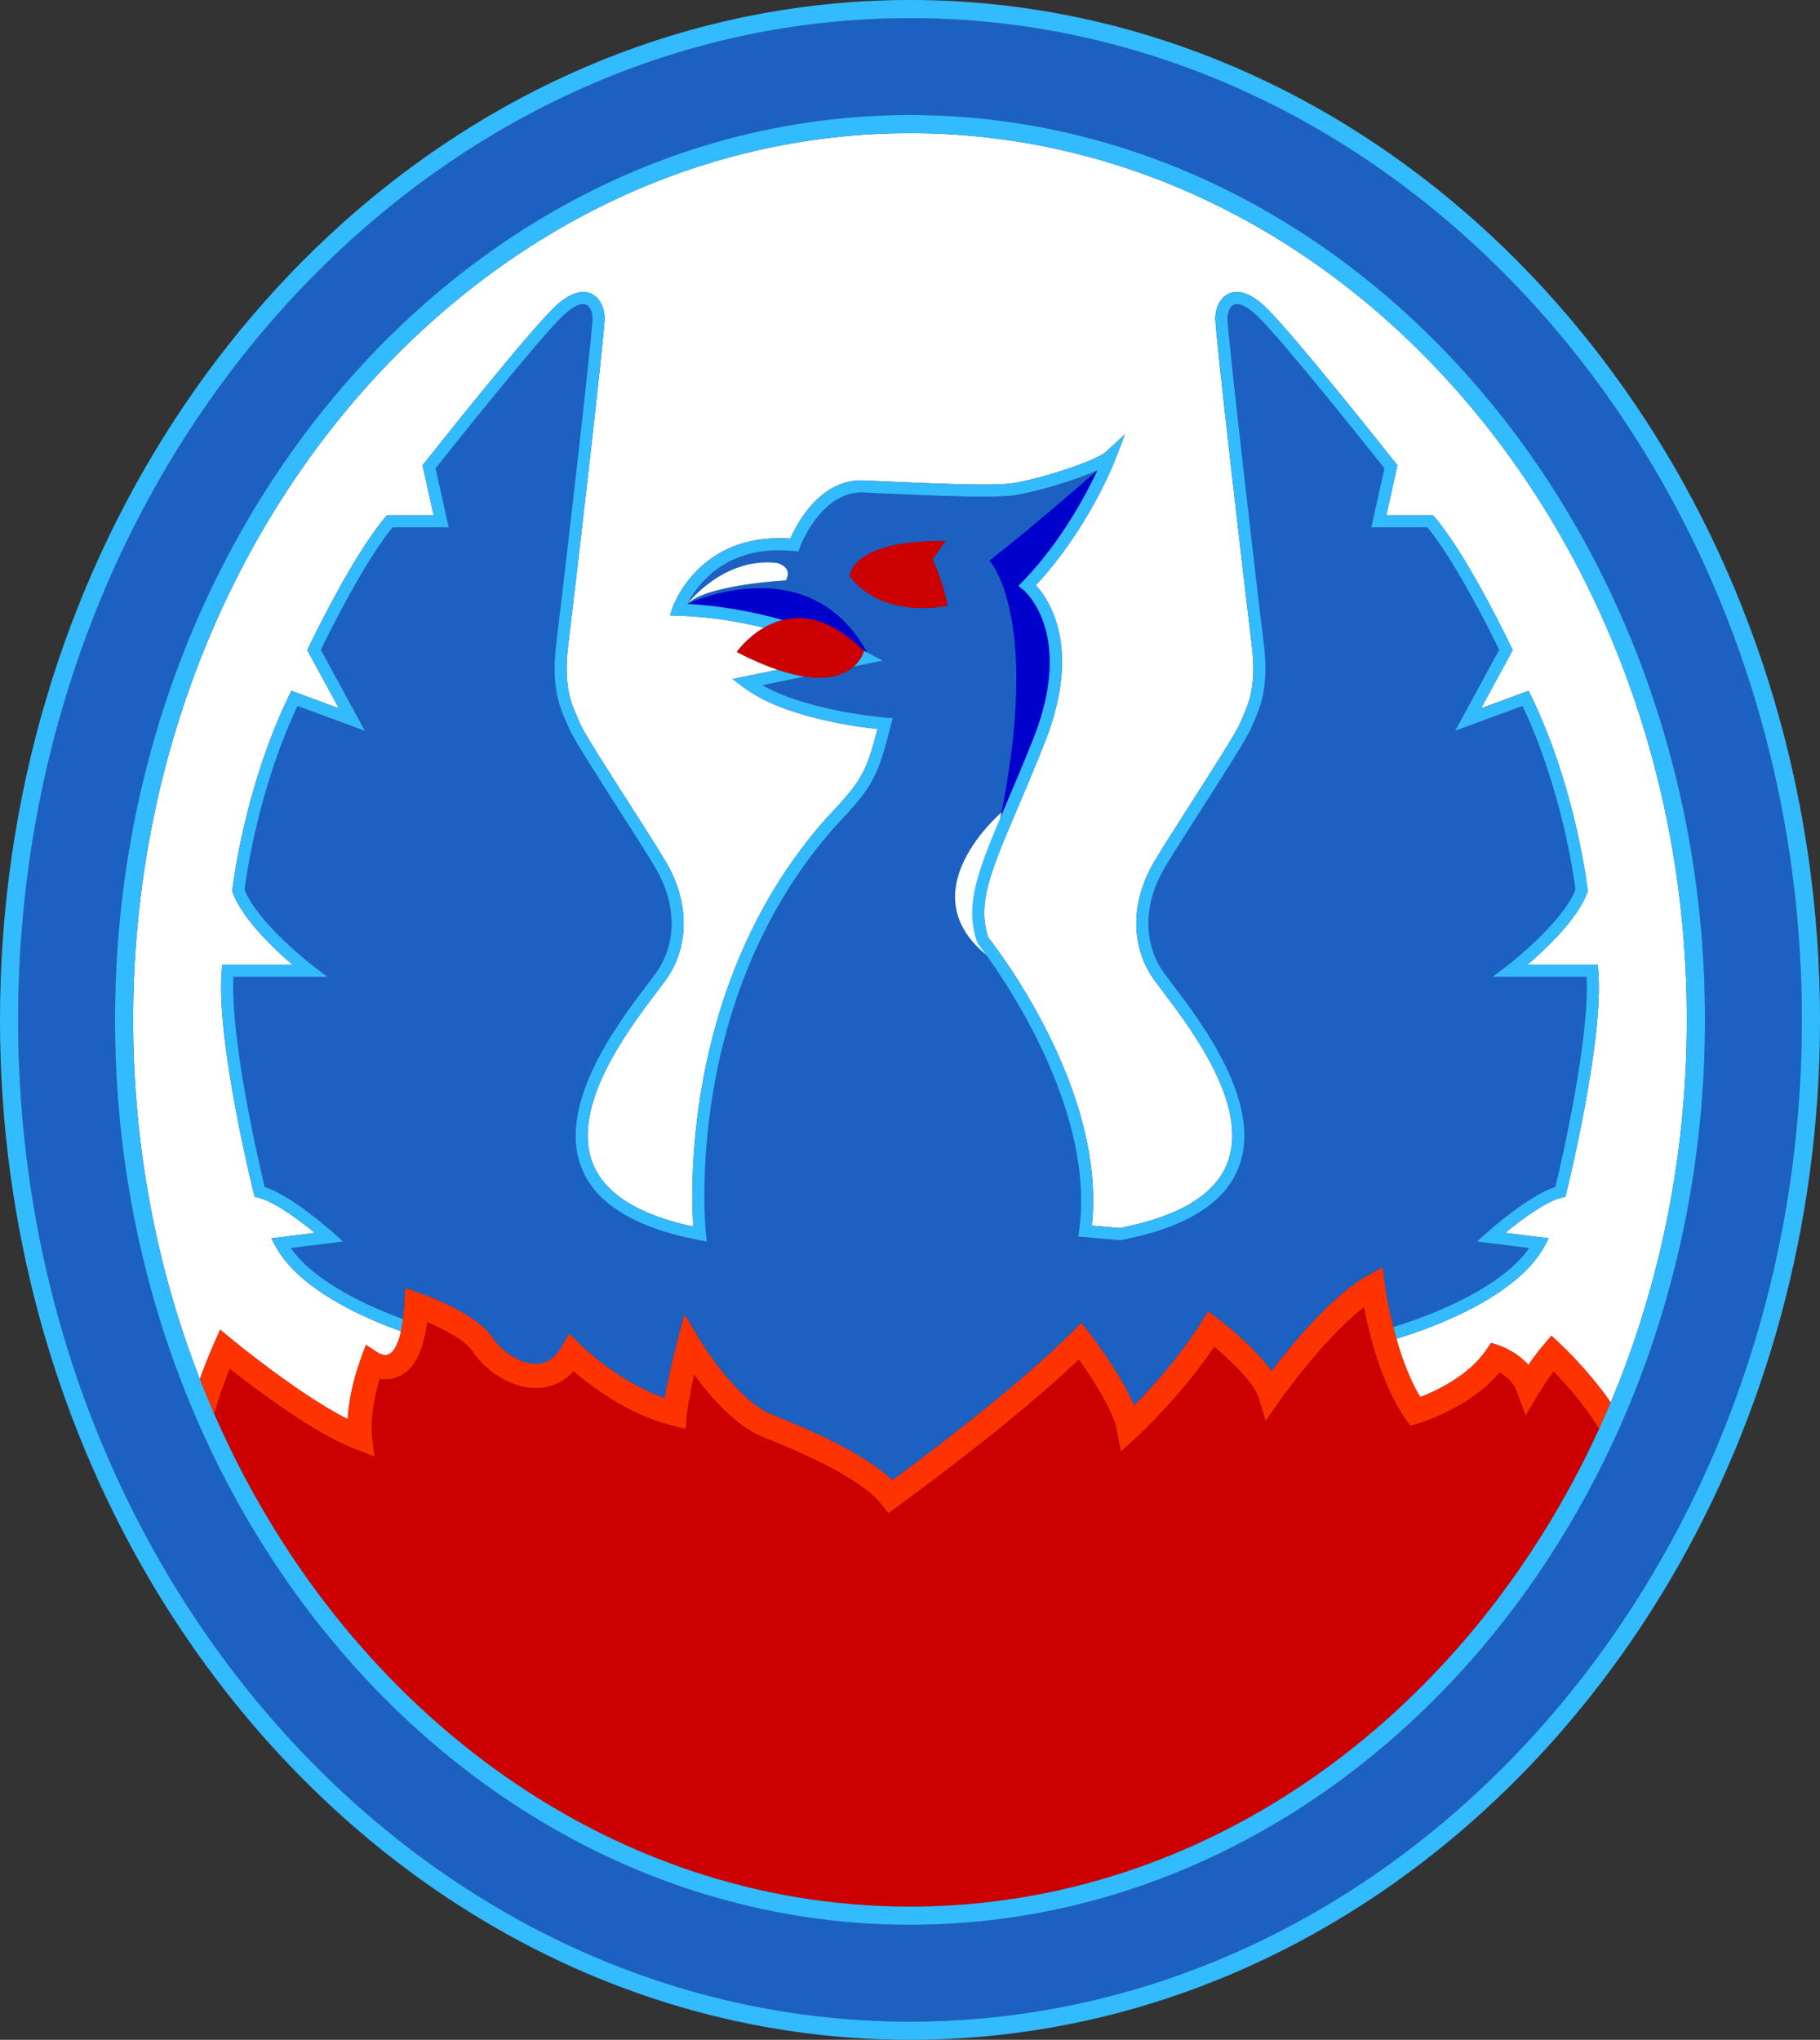
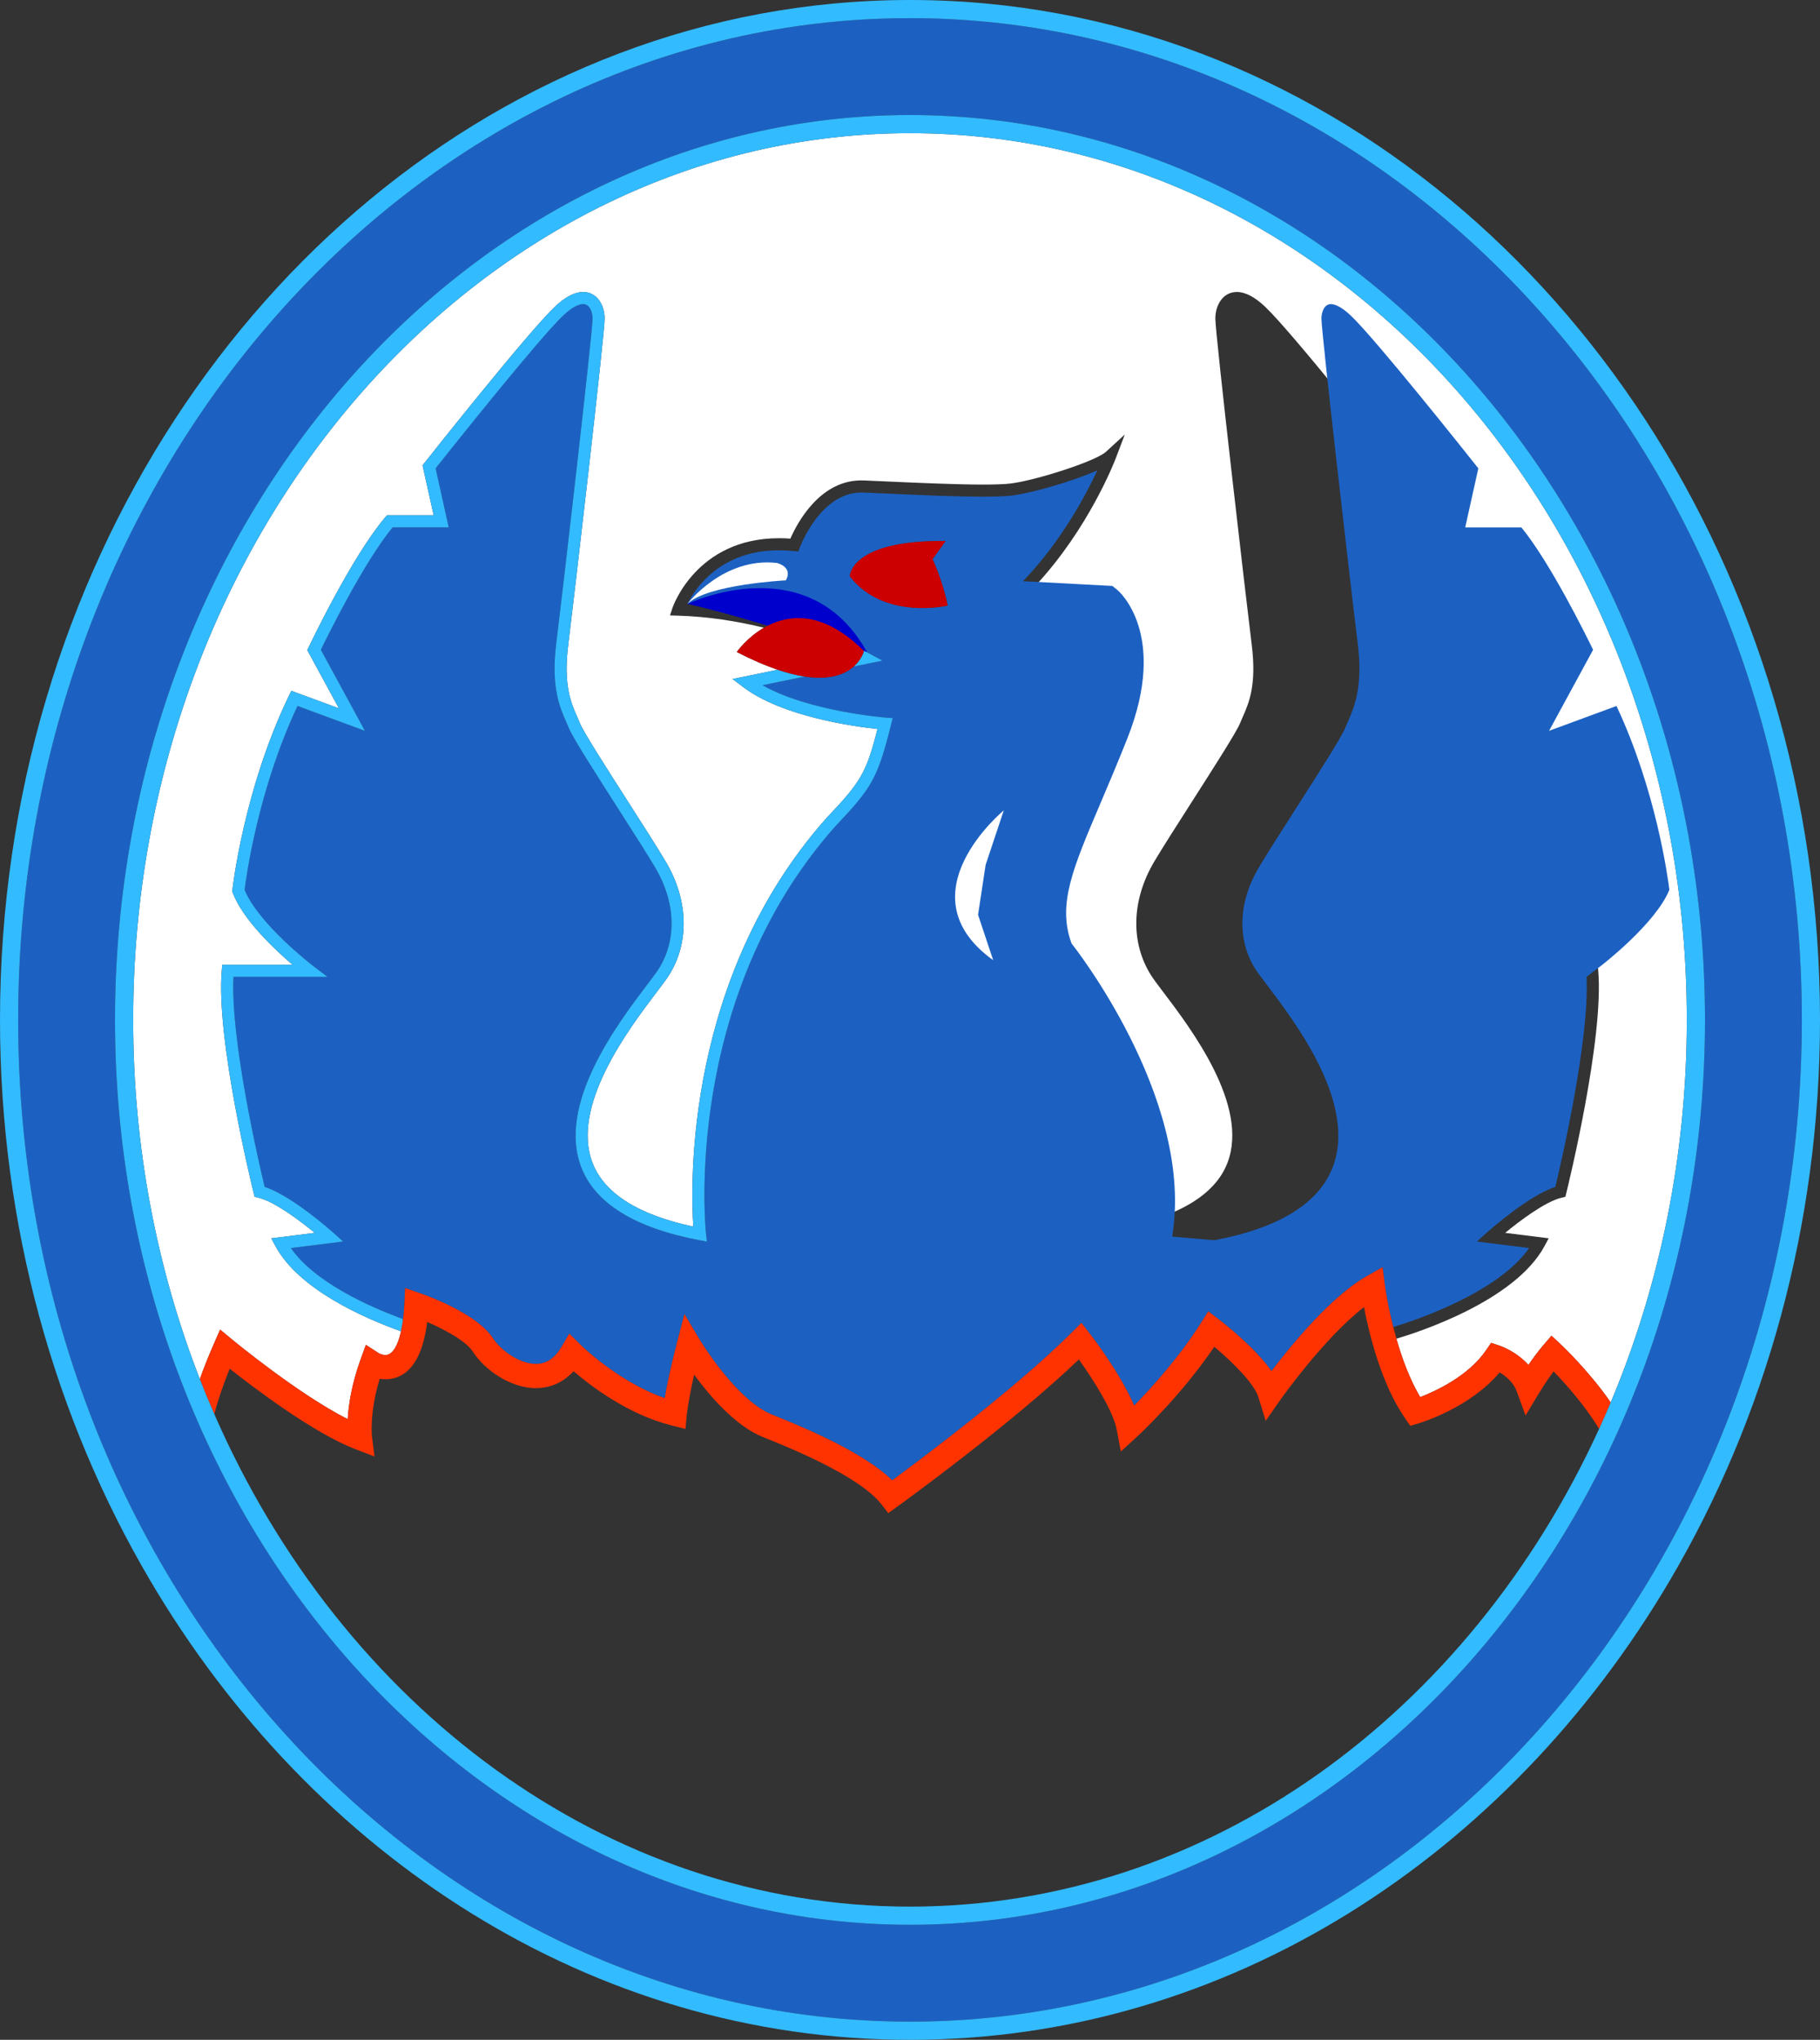
<svg xmlns="http://www.w3.org/2000/svg" version="1.1" id="Layer_1" x="0px" y="0px" width="300.665px" height="336.953px" viewBox="0 0 300.665 336.953" enable-background="new 0 0 300.665 336.953" xml:space="preserve">
  <rect x="0" y="0" width="300.665" height="336.953" fill="#333333" stroke="none" />
  <g>
    <path fill="#FFFFFF" d="M150.333,22C79.57,22,22,87.709,22,168.477c0,21.109,3.939,41.187,11.012,59.334   c0.625-1.757,1.379-3.668,2.288-5.746l1.064-2.433l2.044,1.695c0.121,0.1,10.858,8.968,19.032,13.104   c0.142-2.35,0.648-5.796,2.146-9.915l0.86-2.365l2.11,1.372c0.125,0.076,0.622,0.311,1.125,0.311c1.117,0,2.018-1.433,2.569-3.914   c-6.12-2.193-16.889-6.919-20.744-14.079l-0.692-1.285l7.192-0.899c-2.351-1.93-6.598-5.169-9.349-5.816l-0.595-0.14l-0.147-0.593   c-0.257-1.038-6.279-25.542-5.275-36.829l0.081-0.912h11.609c-3.015-2.578-8.227-7.49-9.881-11.899l-0.083-0.222l0.025-0.236   c0.018-0.165,1.855-16.602,9.344-32.079l0.395-0.816l7.858,2.895l-5.224-9.612l0.218-0.459c0.288-0.607,7.119-14.943,12.64-21.467   l0.299-0.354h7.717l-1.833-8.247l0.295-0.373c0.696-0.88,17.097-21.606,21.598-25.857c1.69-1.597,3.248-2.406,4.63-2.406   c2.335,0,3.557,2.205,3.557,4.383c0,2.656-5.158,47.077-6.008,53.874c-0.835,6.683,0.454,9.609,1.49,11.96   c0.161,0.364,0.312,0.708,0.447,1.044c0.563,1.409,4.519,7.591,8.009,13.045c2.5,3.906,4.86,7.596,6.173,9.818   c3.751,6.349,3.932,13.375,0.483,18.796c-0.408,0.641-1.107,1.564-1.993,2.732c-4.617,6.094-14.226,18.774-10.6,28.208   c1.938,5.042,7.536,8.582,16.646,10.53c-0.469-7.165-1.314-41.186,21.939-67.42c5.75-6.071,6.614-7.435,8.492-14.784   c-3.797-0.4-15.677-2.008-22.181-6.922l-1.764-1.333l7.462-1.531c-1.976-0.667-4.211-1.613-6.761-2.934   c0,0,1.633-2.351,4.486-4.008c-4.25-1.038-9.076-1.842-14.183-1.993l-1.339-0.04l0.418-1.272   c0.038-0.115,3.933-11.482,17.587-11.482c0.614,0,1.245,0.023,1.883,0.069c1.049-2.403,4.897-9.946,12.19-9.607l3.539,0.156   c5.452,0.245,11.632,0.522,16.145,0.522c2.023,0,3.533-0.058,4.488-0.172c4.086-0.491,14.043-3.656,15.776-5.245l3.11-2.851   l-1.5,3.943c-0.182,0.479-4.456,11.557-13.198,20.951c2.172,2.359,7.682,10.359,1.443,26.063   c-1.646,4.144-3.158,7.695-4.491,10.828c-4.448,10.45-6.701,15.743-4.8,21.314c1.73,2.198,19.48,25.364,17.104,47.582l4.597,0.398   c9.794-1.891,15.783-5.513,17.802-10.765c3.625-9.434-5.983-22.114-10.601-28.208c-0.886-1.168-1.585-2.092-1.993-2.732   c-3.449-5.42-3.269-12.447,0.482-18.796c1.313-2.222,3.675-5.912,6.174-9.818c3.49-5.454,7.445-11.636,8.009-13.045   c0.135-0.336,0.286-0.681,0.446-1.044c1.036-2.351,2.325-5.277,1.49-11.96c-0.85-6.797-6.008-51.218-6.008-53.874   c0-2.178,1.222-4.383,3.557-4.383c1.382,0,2.939,0.809,4.63,2.406c4.501,4.251,20.902,24.977,21.598,25.857l0.295,0.373   l-1.832,8.247h7.717l0.3,0.354c5.521,6.524,12.352,20.86,12.64,21.467l0.218,0.459l-5.224,9.612l7.857-2.895l0.396,0.816   c7.488,15.477,9.326,31.914,9.344,32.079l0.025,0.236l-0.083,0.222c-1.653,4.409-6.866,9.321-9.881,11.899h11.609l0.081,0.912   c1.003,11.287-5.019,35.791-5.275,36.829l-0.146,0.593l-0.595,0.14c-2.754,0.647-7,3.886-9.35,5.816l7.192,0.899l-0.691,1.285   c-4.901,9.102-20.982,14.275-24.471,15.305c0.911,3.194,2.192,6.727,3.936,9.643c2.546-0.985,7.952-3.471,10.858-7.718l0.852-1.245   l1.432,0.477c0.146,0.049,2.718,0.931,4.733,3.169c0.714-1.041,1.576-2.222,2.449-3.241l1.358-1.584l1.524,1.424   c0.279,0.26,4.667,4.399,8.263,9.6c8.055-19.144,12.571-40.578,12.571-63.195C278.665,87.709,221.095,22,150.333,22z" />
-     <path fill="#1C61C2" d="M252.61,206.167l-8.633-1.079l1.633-1.465c0.291-0.26,6.869-6.128,11.334-7.56   c0.88-3.673,5.686-24.312,5.151-34.696h-15.524l2.351-1.795c0.091-0.07,9.061-6.964,11.334-12.585   c-0.248-2.017-2.204-16.463-8.737-30.366l-11.138,4.104l7.274-13.384c-1.201-2.478-7.08-14.389-11.846-20.223h-9.278l2.168-9.752   c-2.278-2.872-17.034-21.424-21.107-25.271c-1.714-1.618-2.776-1.86-3.257-1.86c-1.142,0-1.557,1.425-1.557,2.383   c0,2.403,4.977,45.501,5.992,53.626c0.904,7.232-0.568,10.574-1.644,13.015c-0.151,0.341-0.294,0.665-0.42,0.981   c-0.634,1.584-4.3,7.314-8.182,13.379c-2.489,3.891-4.841,7.566-6.136,9.758c-3.361,5.688-3.555,11.932-0.518,16.704   c0.364,0.572,1.042,1.466,1.899,2.599c4.836,6.382,14.898,19.661,10.873,30.133c-2.292,5.965-8.829,10.016-19.429,12.038   l-0.136,0.026l-6.949-0.603l0.141-1.041c3.032-22.317-16.468-46.994-16.665-47.241l-0.104-0.131l-0.057-0.159   c-2.258-6.363,0.246-12.244,4.79-22.92c1.329-3.123,2.836-6.663,4.473-10.783c6.898-17.365-1.53-24.45-1.616-24.52l-0.849-0.687   L169,96.006c6.324-6.555,10.42-14.308,12.284-18.309c-4.044,1.807-10.878,3.774-14.111,4.162c-1.048,0.126-2.594,0.187-4.727,0.187   c-4.558,0-10.761-0.278-16.234-0.524l-3.535-0.156c-7.029-0.323-10.484,8.92-10.518,9.012l-0.267,0.727l-0.771-0.076   c-0.827-0.082-1.645-0.123-2.432-0.123c-9.583,0-13.761,6.149-15.135,8.855c5.834,0.306,11.225,1.383,15.777,2.653   c3.515-0.872,8.067-0.145,13.283,5.02c0.424,0.213,0.681,0.35,0.749,0.387l2.412,1.307l-4.742,0.973   c-1.38,1.227-3.828,2.3-8.09,1.66l-6.975,1.431c7.629,4.328,20.19,5.334,20.328,5.345l1.182,0.09l-0.288,1.149   c-2.237,8.95-3.246,10.449-9.243,16.779c-25.388,28.644-21.36,66.816-21.316,67.199l0.154,1.35l-1.335-0.254   c-10.6-2.022-17.136-6.073-19.429-12.038c-4.024-10.472,6.038-23.751,10.874-30.133c0.858-1.132,1.536-2.026,1.899-2.599   c3.037-4.772,2.844-11.017-0.517-16.704c-1.295-2.191-3.646-5.867-6.136-9.758c-3.881-6.065-7.547-11.795-8.182-13.379   c-0.126-0.316-0.269-0.64-0.419-0.981c-1.075-2.44-2.548-5.783-1.644-13.015c1.016-8.125,5.992-51.223,5.992-53.626   c0-0.958-0.415-2.383-1.557-2.383c-0.481,0-1.543,0.242-3.257,1.86C89,55.942,74.245,74.493,71.967,77.365l2.167,9.752h-9.277   c-4.766,5.833-10.645,17.745-11.846,20.223l7.274,13.384l-11.137-4.104c-6.54,13.916-8.49,28.351-8.738,30.366   c2.273,5.621,11.243,12.516,11.334,12.585l2.35,1.795H38.57c-0.535,10.386,4.271,31.022,5.151,34.696   c4.464,1.432,11.043,7.299,11.333,7.56l1.634,1.465l-8.634,1.079c3.989,5.714,13.025,9.718,18.538,11.735   c0.095-0.762,0.167-1.582,0.208-2.463l0.127-2.669l2.525,0.874c0.955,0.331,9.401,3.348,12.033,7.483   c1.114,1.75,4.182,4.175,7.044,4.174c1.729,0,3.107-0.911,4.214-2.785l1.31-2.217l1.825,1.819   c0.067,0.067,6.236,6.153,13.937,8.835c0.323-1.911,0.931-4.976,2.048-9.258l1.208-4.63l2.447,4.113   c0.06,0.101,6.071,10.117,12.023,12.499c6.506,2.603,15.317,6.45,19.857,10.852c4.813-3.542,20.571-15.328,29.652-24.409   l1.602-1.602l1.391,1.788c0.245,0.315,5.028,6.498,7.321,11.878c2.733-2.789,7.43-7.927,11.075-13.717l1.164-1.848l1.738,1.322   c0.716,0.544,5.859,4.52,8.712,8.538c3.188-4.196,9.84-12.34,15.761-15.687l2.588-1.462l0.38,2.949   c0.008,0.061,0.406,3.053,1.386,6.932C233.345,218.254,247.358,213.687,252.61,206.167z M140.387,95.201c0,0-0.001-6,15.833-5.833   l-2.166,3c0,0,1.667,3.5,2.5,7.667C156.554,100.034,146.053,102.534,140.387,95.201z" />
+     <path fill="#1C61C2" d="M252.61,206.167l-8.633-1.079l1.633-1.465c0.291-0.26,6.869-6.128,11.334-7.56   c0.88-3.673,5.686-24.312,5.151-34.696l2.351-1.795c0.091-0.07,9.061-6.964,11.334-12.585   c-0.248-2.017-2.204-16.463-8.737-30.366l-11.138,4.104l7.274-13.384c-1.201-2.478-7.08-14.389-11.846-20.223h-9.278l2.168-9.752   c-2.278-2.872-17.034-21.424-21.107-25.271c-1.714-1.618-2.776-1.86-3.257-1.86c-1.142,0-1.557,1.425-1.557,2.383   c0,2.403,4.977,45.501,5.992,53.626c0.904,7.232-0.568,10.574-1.644,13.015c-0.151,0.341-0.294,0.665-0.42,0.981   c-0.634,1.584-4.3,7.314-8.182,13.379c-2.489,3.891-4.841,7.566-6.136,9.758c-3.361,5.688-3.555,11.932-0.518,16.704   c0.364,0.572,1.042,1.466,1.899,2.599c4.836,6.382,14.898,19.661,10.873,30.133c-2.292,5.965-8.829,10.016-19.429,12.038   l-0.136,0.026l-6.949-0.603l0.141-1.041c3.032-22.317-16.468-46.994-16.665-47.241l-0.104-0.131l-0.057-0.159   c-2.258-6.363,0.246-12.244,4.79-22.92c1.329-3.123,2.836-6.663,4.473-10.783c6.898-17.365-1.53-24.45-1.616-24.52l-0.849-0.687   L169,96.006c6.324-6.555,10.42-14.308,12.284-18.309c-4.044,1.807-10.878,3.774-14.111,4.162c-1.048,0.126-2.594,0.187-4.727,0.187   c-4.558,0-10.761-0.278-16.234-0.524l-3.535-0.156c-7.029-0.323-10.484,8.92-10.518,9.012l-0.267,0.727l-0.771-0.076   c-0.827-0.082-1.645-0.123-2.432-0.123c-9.583,0-13.761,6.149-15.135,8.855c5.834,0.306,11.225,1.383,15.777,2.653   c3.515-0.872,8.067-0.145,13.283,5.02c0.424,0.213,0.681,0.35,0.749,0.387l2.412,1.307l-4.742,0.973   c-1.38,1.227-3.828,2.3-8.09,1.66l-6.975,1.431c7.629,4.328,20.19,5.334,20.328,5.345l1.182,0.09l-0.288,1.149   c-2.237,8.95-3.246,10.449-9.243,16.779c-25.388,28.644-21.36,66.816-21.316,67.199l0.154,1.35l-1.335-0.254   c-10.6-2.022-17.136-6.073-19.429-12.038c-4.024-10.472,6.038-23.751,10.874-30.133c0.858-1.132,1.536-2.026,1.899-2.599   c3.037-4.772,2.844-11.017-0.517-16.704c-1.295-2.191-3.646-5.867-6.136-9.758c-3.881-6.065-7.547-11.795-8.182-13.379   c-0.126-0.316-0.269-0.64-0.419-0.981c-1.075-2.44-2.548-5.783-1.644-13.015c1.016-8.125,5.992-51.223,5.992-53.626   c0-0.958-0.415-2.383-1.557-2.383c-0.481,0-1.543,0.242-3.257,1.86C89,55.942,74.245,74.493,71.967,77.365l2.167,9.752h-9.277   c-4.766,5.833-10.645,17.745-11.846,20.223l7.274,13.384l-11.137-4.104c-6.54,13.916-8.49,28.351-8.738,30.366   c2.273,5.621,11.243,12.516,11.334,12.585l2.35,1.795H38.57c-0.535,10.386,4.271,31.022,5.151,34.696   c4.464,1.432,11.043,7.299,11.333,7.56l1.634,1.465l-8.634,1.079c3.989,5.714,13.025,9.718,18.538,11.735   c0.095-0.762,0.167-1.582,0.208-2.463l0.127-2.669l2.525,0.874c0.955,0.331,9.401,3.348,12.033,7.483   c1.114,1.75,4.182,4.175,7.044,4.174c1.729,0,3.107-0.911,4.214-2.785l1.31-2.217l1.825,1.819   c0.067,0.067,6.236,6.153,13.937,8.835c0.323-1.911,0.931-4.976,2.048-9.258l1.208-4.63l2.447,4.113   c0.06,0.101,6.071,10.117,12.023,12.499c6.506,2.603,15.317,6.45,19.857,10.852c4.813-3.542,20.571-15.328,29.652-24.409   l1.602-1.602l1.391,1.788c0.245,0.315,5.028,6.498,7.321,11.878c2.733-2.789,7.43-7.927,11.075-13.717l1.164-1.848l1.738,1.322   c0.716,0.544,5.859,4.52,8.712,8.538c3.188-4.196,9.84-12.34,15.761-15.687l2.588-1.462l0.38,2.949   c0.008,0.061,0.406,3.053,1.386,6.932C233.345,218.254,247.358,213.687,252.61,206.167z M140.387,95.201c0,0-0.001-6,15.833-5.833   l-2.166,3c0,0,1.667,3.5,2.5,7.667C156.554,100.034,146.053,102.534,140.387,95.201z" />
    <path fill="#FFFFFF" d="M165.826,133.867c0,0-16.875,13.875-1.75,24.75l-2.5-7.5l1.25-8.25L165.826,133.867z" />
    <path fill="#0000CC" d="M113.555,99.762c0,0,20.646-9.895,30.146,8.855C143.701,108.617,122.41,101.656,113.555,99.762z" />
-     <path fill="#0000CC" d="M181.285,77.698c0,0-9.834,8.669-17.834,14.919c0,0,8.917,9.25,1.5,44c0,0,17-28.75,5-39.25   C169.951,97.367,181.369,82.028,181.285,77.698z" />
    <path fill="#FFFFFF" d="M129.826,95.867c0,0-13.041,0.664-16.271,3.895c0,0,5.896-7.77,14.771-6.77   C128.326,92.992,131.076,93.617,129.826,95.867z" />
    <path fill="#33BBFF" d="M48.055,206.167l8.634-1.079l-1.634-1.465c-0.291-0.26-6.869-6.128-11.333-7.56   c-0.88-3.673-5.686-24.31-5.151-34.696h15.524l-2.35-1.795c-0.092-0.07-9.062-6.965-11.334-12.585   c0.248-2.015,2.198-16.451,8.738-30.366l11.137,4.104L53.01,107.34c1.201-2.478,7.08-14.389,11.846-20.223h9.277l-2.167-9.752   C74.245,74.493,89,55.942,93.074,52.094c1.714-1.618,2.776-1.86,3.257-1.86c1.142,0,1.557,1.425,1.557,2.383   c0,2.403-4.977,45.501-5.992,53.626c-0.904,7.232,0.569,10.574,1.644,13.015c0.15,0.341,0.293,0.665,0.419,0.981   c0.634,1.584,4.3,7.314,8.182,13.379c2.49,3.891,4.841,7.566,6.136,9.758c3.361,5.688,3.554,11.932,0.517,16.704   c-0.364,0.572-1.042,1.466-1.899,2.599c-4.836,6.382-14.898,19.661-10.874,30.133c2.293,5.965,8.83,10.016,19.429,12.038   l1.335,0.254l-0.154-1.35c-0.044-0.382-4.072-38.555,21.316-67.199c5.997-6.33,7.006-7.829,9.243-16.779l0.288-1.149l-1.182-0.09   c-0.138-0.011-12.698-1.017-20.328-5.345l6.975-1.431c-1.307-0.196-2.792-0.563-4.462-1.126l-7.462,1.531l1.764,1.333   c6.504,4.914,18.384,6.521,22.181,6.922c-1.878,7.349-2.742,8.712-8.492,14.784c-23.254,26.234-22.408,60.255-21.939,67.42   c-9.11-1.948-14.708-5.488-16.646-10.53c-3.625-9.434,5.983-22.114,10.6-28.208c0.886-1.168,1.585-2.092,1.993-2.732   c3.449-5.42,3.269-12.447-0.483-18.796c-1.313-2.222-3.674-5.912-6.173-9.818c-3.49-5.454-7.445-11.636-8.009-13.045   c-0.135-0.336-0.286-0.681-0.447-1.044c-1.036-2.351-2.325-5.277-1.49-11.96c0.85-6.797,6.008-51.218,6.008-53.874   c0-2.178-1.222-4.383-3.557-4.383c-1.382,0-2.939,0.809-4.63,2.406C87.2,54.891,70.799,75.617,70.103,76.497l-0.295,0.373   l1.833,8.247h-7.717l-0.299,0.354c-5.521,6.524-12.352,20.86-12.64,21.467l-0.218,0.459l5.224,9.612l-7.858-2.895l-0.395,0.816   c-7.489,15.477-9.326,31.914-9.344,32.079l-0.025,0.236l0.083,0.222c1.654,4.409,6.866,9.321,9.881,11.899H36.722l-0.081,0.912   c-1.003,11.287,5.019,35.791,5.275,36.829l0.147,0.593l0.595,0.14c2.751,0.647,6.998,3.886,9.349,5.816l-7.192,0.899l0.692,1.285   c3.855,7.16,14.624,11.886,20.744,14.079c0.136-0.611,0.25-1.285,0.342-2.019C61.08,215.885,52.044,211.88,48.055,206.167z" />
-     <path fill="#33BBFF" d="M113.555,99.762c1.374-2.706,5.553-8.855,15.135-8.855c0.787,0,1.605,0.042,2.432,0.123l0.771,0.076   l0.267-0.727c0.034-0.092,3.488-9.335,10.518-9.012l3.535,0.156c5.474,0.246,11.677,0.524,16.234,0.524   c2.133,0,3.679-0.061,4.727-0.187c3.233-0.388,10.067-2.355,14.111-4.162c-1.864,4-5.96,11.754-12.284,18.309l-0.758,0.785   l0.849,0.687c0.086,0.07,8.515,7.155,1.616,24.52c-1.637,4.121-3.144,7.66-4.473,10.783c-4.544,10.676-7.048,16.558-4.79,22.92   l0.057,0.159l0.104,0.131c0.197,0.247,19.697,24.924,16.665,47.241l-0.141,1.041l6.949,0.603l0.136-0.026   c10.6-2.022,17.137-6.073,19.429-12.038c4.025-10.472-6.037-23.751-10.873-30.133c-0.857-1.132-1.535-2.026-1.899-2.599   c-3.037-4.772-2.844-11.017,0.518-16.704c1.295-2.191,3.646-5.867,6.136-9.758c3.882-6.065,7.548-11.795,8.182-13.379   c0.126-0.316,0.269-0.64,0.42-0.981c1.075-2.44,2.548-5.783,1.644-13.015c-1.016-8.125-5.992-51.223-5.992-53.626   c0-0.958,0.415-2.383,1.557-2.383c0.48,0,1.543,0.242,3.257,1.86c4.073,3.847,18.829,22.399,21.107,25.271l-2.168,9.752h9.278   c4.766,5.833,10.645,17.745,11.846,20.223l-7.274,13.384l11.138-4.104c6.533,13.903,8.489,28.35,8.737,30.366   c-2.273,5.621-11.243,12.516-11.334,12.585l-2.351,1.795h15.524c0.534,10.384-4.271,31.022-5.151,34.696   c-4.465,1.432-11.043,7.299-11.334,7.56l-1.633,1.465l8.633,1.079c-5.252,7.52-19.265,12.087-22.441,13.044   c0.158,0.625,0.331,1.272,0.52,1.936c3.488-1.03,19.569-6.203,24.471-15.305l0.691-1.285l-7.192-0.899   c2.35-1.93,6.596-5.168,9.35-5.816l0.595-0.14l0.146-0.593c0.257-1.038,6.278-25.542,5.275-36.829l-0.081-0.912h-11.609   c3.015-2.578,8.228-7.49,9.881-11.899l0.083-0.222l-0.025-0.236c-0.018-0.165-1.855-16.602-9.344-32.079l-0.396-0.816l-7.857,2.895   l5.224-9.612l-0.218-0.459c-0.288-0.607-7.119-14.943-12.64-21.467l-0.3-0.354h-7.717l1.832-8.247l-0.295-0.373   c-0.695-0.88-17.097-21.606-21.598-25.857c-1.69-1.597-3.248-2.406-4.63-2.406c-2.335,0-3.557,2.205-3.557,4.383   c0,2.656,5.158,47.077,6.008,53.874c0.835,6.683-0.454,9.609-1.49,11.96c-0.16,0.364-0.312,0.708-0.446,1.044   c-0.563,1.409-4.519,7.591-8.009,13.045c-2.499,3.906-4.86,7.596-6.174,9.818c-3.751,6.349-3.932,13.375-0.482,18.796   c0.408,0.641,1.107,1.564,1.993,2.732c4.617,6.094,14.226,18.774,10.601,28.208c-2.019,5.252-8.008,8.874-17.802,10.765   l-4.597-0.398c2.377-22.218-15.373-45.384-17.104-47.582c-1.901-5.571,0.352-10.864,4.8-21.314   c1.333-3.133,2.845-6.685,4.491-10.828c6.238-15.704,0.729-23.704-1.443-26.063c8.742-9.394,13.017-20.472,13.198-20.951l1.5-3.943   l-3.11,2.851c-1.733,1.589-11.69,4.754-15.776,5.245c-0.955,0.114-2.465,0.172-4.488,0.172c-4.513,0-10.692-0.277-16.145-0.522   l-3.539-0.156c-7.293-0.339-11.141,7.204-12.19,9.607c-0.638-0.046-1.269-0.069-1.883-0.069c-13.654,0-17.549,11.367-17.587,11.482   l-0.418,1.272l1.339,0.04c5.106,0.15,9.933,0.955,14.183,1.993c0.918-0.534,1.966-0.99,3.125-1.278   C124.78,101.145,119.39,100.068,113.555,99.762z" />
    <path fill="#33BBFF" d="M143.364,107.822c-0.068-0.037-0.325-0.174-0.749-0.387c0.036,0.035,0.07,0.064,0.105,0.1   c0,0-0.324,1.357-1.687,2.567l4.742-0.973L143.364,107.822z" />
    <path fill="#CC0000" d="M156.22,89.367c-15.834-0.167-15.833,5.833-15.833,5.833c5.666,7.333,16.167,4.833,16.167,4.833   c-0.833-4.167-2.5-7.667-2.5-7.667L156.22,89.367z" />
    <path fill="#CC0000" d="M141.034,110.102c1.362-1.21,1.687-2.567,1.687-2.567c-0.035-0.035-0.069-0.064-0.105-0.1   c-5.216-5.165-9.768-5.892-13.283-5.02c-1.159,0.288-2.207,0.744-3.125,1.278c-2.854,1.657-4.486,4.008-4.486,4.008   c2.55,1.321,4.786,2.267,6.761,2.934c1.67,0.564,3.155,0.93,4.462,1.126C137.206,112.401,139.654,111.328,141.034,110.102z" />
-     <path fill="#CC0000" d="M254.181,230.229l-2.16,3.601l-1.435-3.946c-0.571-1.573-1.866-2.599-2.847-3.181   c-4.897,5.85-13.005,8.306-13.372,8.415l-1.386,0.41l-0.824-1.187c-3.958-5.69-5.97-13.949-6.823-18.417   c-6.637,5.114-13.816,15.308-13.896,15.423l-2.348,3.352l-1.202-3.911c-0.693-2.251-4.34-5.848-7.287-8.318   c-5.584,8.232-12.472,14.585-12.783,14.872l-2.653,2.433l-0.664-3.539c-0.606-3.232-4.016-8.514-6.275-11.67   c-11.201,10.722-29.128,23.685-29.923,24.258l-1.557,1.123l-1.186-1.51c-3.719-4.73-15.6-9.483-19.504-11.046   c-4.538-1.814-8.79-6.771-11.387-10.313c-0.996,4.426-1.209,6.613-1.211,6.641l-0.217,2.318l-2.259-0.562   c-7.203-1.801-13.361-6.499-16.225-8.968c-2.069,2.26-4.443,2.794-6.226,2.794c-4.275,0.001-8.559-3.104-10.419-6.027   c-1.1-1.729-4.586-3.631-7.544-4.903c-0.961,7.74-4.197,9.463-6.886,9.463c-0.337,0-0.659-0.03-0.959-0.079   c-1.719,5.688-1.278,9.482-1.273,9.523l0.412,3.312l-3.113-1.188c-6.903-2.655-16.582-9.973-20.803-13.311   c-1.175,2.908-1.982,5.379-2.548,7.49c21.037,48.187,64.651,81.372,114.936,81.372c49.426,0,92.408-32.062,113.839-78.916   c-2.321-3.877-5.608-7.523-7.523-9.502C255.3,228.371,254.196,230.206,254.181,230.229z" />
    <path fill="#FF3300" d="M257.831,222.072l-1.524-1.424l-1.358,1.584c-0.873,1.019-1.735,2.2-2.449,3.241   c-2.016-2.239-4.587-3.121-4.733-3.169l-1.432-0.477l-0.852,1.245c-2.906,4.247-8.313,6.733-10.858,7.718   c-1.743-2.916-3.024-6.448-3.936-9.643c-0.188-0.663-0.361-1.31-0.52-1.936c-0.979-3.879-1.378-6.871-1.386-6.932l-0.38-2.949   l-2.588,1.462c-5.921,3.346-12.572,11.491-15.761,15.687c-2.853-4.018-7.996-7.994-8.712-8.538l-1.738-1.322l-1.164,1.848   c-3.646,5.79-8.342,10.928-11.075,13.717c-2.293-5.381-7.076-11.563-7.321-11.878l-1.391-1.788l-1.602,1.602   c-9.081,9.081-24.839,20.867-29.652,24.409c-4.54-4.401-13.351-8.249-19.857-10.852c-5.953-2.382-11.963-12.398-12.023-12.499   l-2.447-4.113l-1.208,4.63c-1.118,4.283-1.726,7.348-2.048,9.258c-7.701-2.683-13.87-8.769-13.937-8.835l-1.825-1.819l-1.31,2.217   c-1.107,1.874-2.486,2.785-4.214,2.785c-2.862,0-5.93-2.424-7.044-4.174c-2.631-4.135-11.078-7.152-12.033-7.483l-2.525-0.874   l-0.127,2.669c-0.042,0.881-0.114,1.701-0.208,2.463c-0.091,0.734-0.206,1.408-0.342,2.019c-0.552,2.481-1.453,3.914-2.569,3.914   c-0.504,0-1-0.235-1.125-0.311l-2.11-1.372l-0.86,2.365c-1.498,4.119-2.004,7.565-2.146,9.915   c-8.173-4.136-18.911-13.004-19.032-13.104l-2.044-1.695l-1.064,2.433c-0.909,2.078-1.663,3.988-2.288,5.746   c0.759,1.946,1.555,3.87,2.385,5.77c0.566-2.111,1.373-4.582,2.548-7.49c4.222,3.337,13.9,10.655,20.803,13.311l3.113,1.188   l-0.412-3.312c-0.005-0.041-0.446-3.835,1.273-9.523c0.3,0.049,0.622,0.079,0.959,0.079c2.688,0,5.925-1.724,6.886-9.463   c2.958,1.272,6.444,3.175,7.544,4.903c1.86,2.922,6.144,6.028,10.419,6.027c1.783,0,4.157-0.535,6.226-2.794   c2.864,2.469,9.022,7.167,16.225,8.968l2.259,0.562l0.217-2.318c0.002-0.027,0.216-2.215,1.211-6.641   c2.597,3.542,6.849,8.499,11.387,10.313c3.904,1.563,15.785,6.315,19.504,11.046l1.186,1.51l1.557-1.123   c0.795-0.573,18.722-13.536,29.923-24.258c2.26,3.157,5.669,8.438,6.275,11.67l0.664,3.539l2.653-2.433   c0.312-0.286,7.199-6.639,12.783-14.872c2.947,2.47,6.594,6.067,7.287,8.318l1.202,3.911l2.348-3.352   c0.08-0.115,7.26-10.309,13.896-15.423c0.854,4.468,2.865,12.727,6.823,18.417l0.824,1.187l1.386-0.41   c0.367-0.109,8.475-2.565,13.372-8.415c0.98,0.583,2.275,1.608,2.847,3.181l1.435,3.946l2.16-3.601   c0.015-0.024,1.119-1.859,2.467-3.695c1.915,1.979,5.202,5.625,7.523,9.502c0.66-1.442,1.304-2.896,1.922-4.365   C262.498,226.471,258.11,222.332,257.831,222.072z" />
    <path fill="#1C61C2" d="M150.333,3C69.093,3,3,77.232,3,168.477s66.093,165.477,147.333,165.477s147.332-74.232,147.332-165.477   S231.572,3,150.333,3z M150.333,317.953C77.916,317.953,19,250.898,19,168.477S77.916,19,150.333,19   s131.332,67.055,131.332,149.477S222.75,317.953,150.333,317.953z" />
    <path fill="#33BBFF" d="M198.501,8.869C183.374,3.119,167.172,0,150.333,0c-16.839,0-33.041,3.119-48.169,8.869   C42.822,31.422,0,94.45,0,168.477c0,34.092,9.091,65.844,24.687,92.392c26.901,45.793,73.173,76.085,125.646,76.085   c52.474,0,98.744-30.292,125.646-76.085c15.596-26.548,24.687-58.3,24.687-92.392C300.665,94.45,257.842,31.422,198.501,8.869z    M150.333,333.953C69.093,333.953,3,259.721,3,168.477S69.093,3,150.333,3s147.332,74.232,147.332,165.477   S231.572,333.953,150.333,333.953z" />
    <path fill="#33BBFF" d="M150.333,19C77.916,19,19,86.055,19,168.477s58.916,149.477,131.333,149.477   s131.332-67.055,131.332-149.477S222.75,19,150.333,19z M264.171,236.037c-21.431,46.854-64.413,78.916-113.839,78.916   c-50.284,0-93.898-33.186-114.936-81.372c-0.83-1.9-1.626-3.824-2.385-5.77C25.939,209.663,22,189.586,22,168.477   C22,87.709,79.57,22,150.333,22s128.332,65.709,128.332,146.477c0,22.617-4.517,44.052-12.571,63.195   C265.475,233.142,264.832,234.595,264.171,236.037z" />
  </g>
</svg>